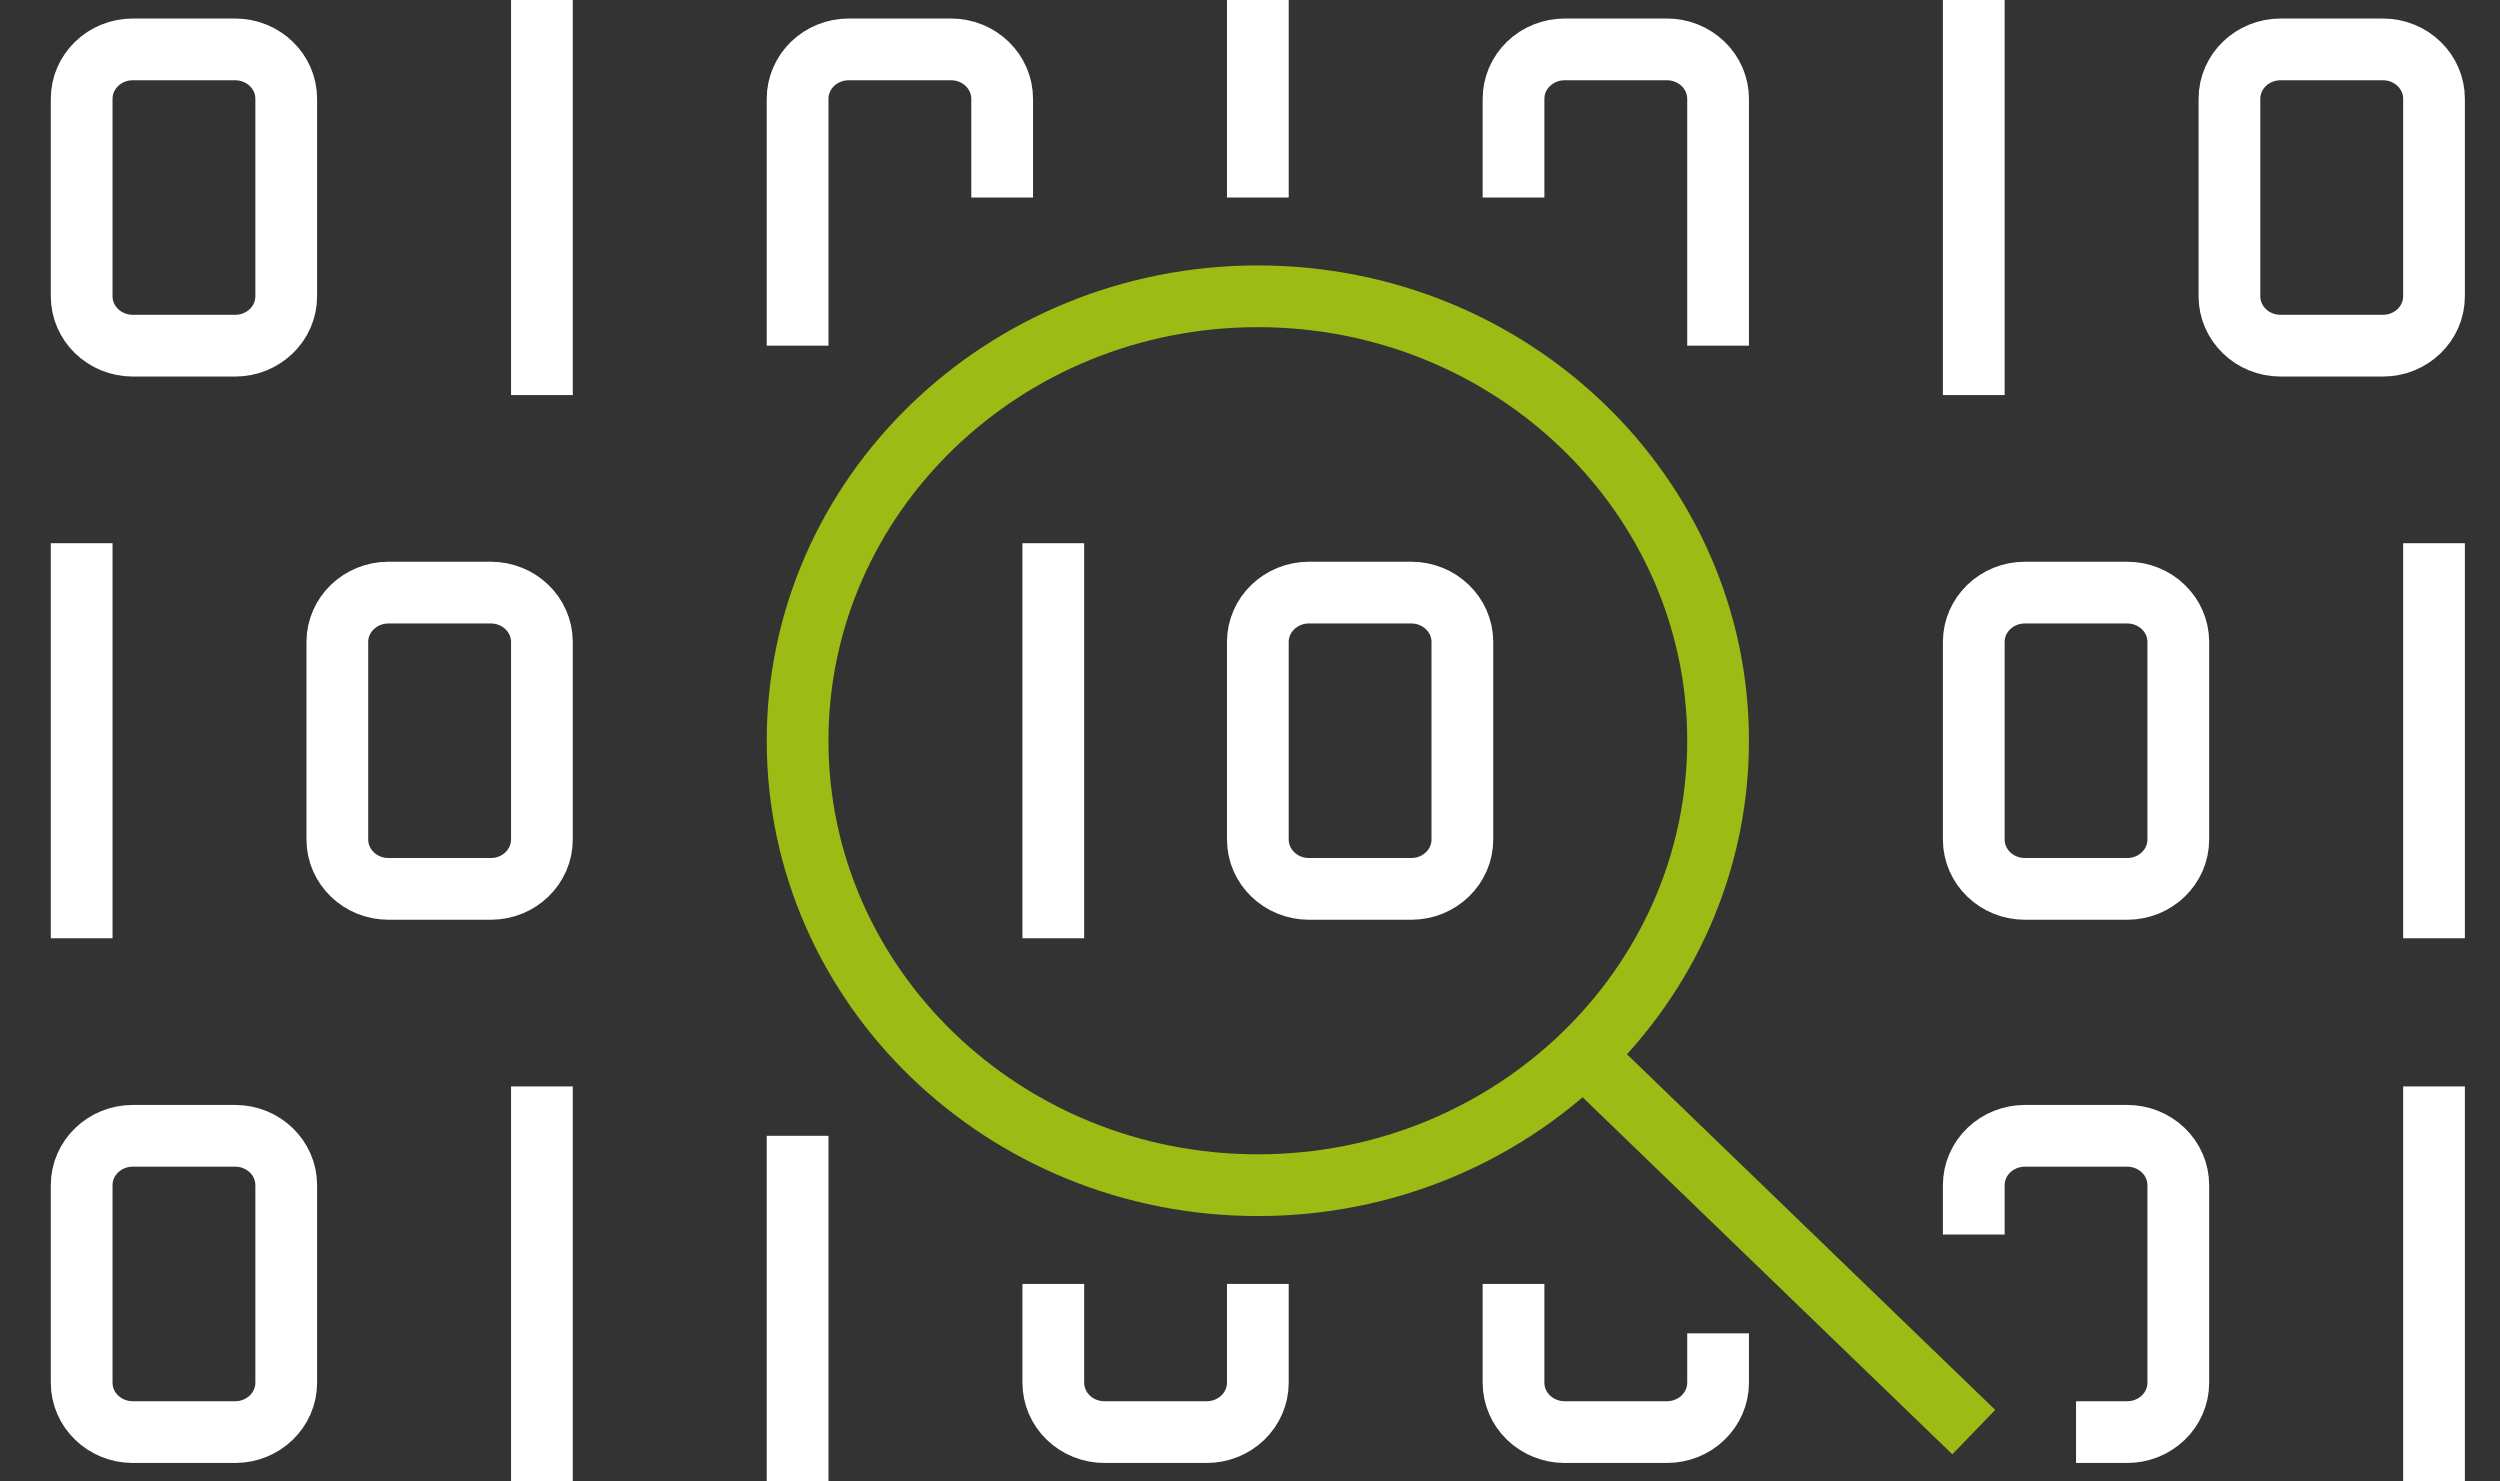
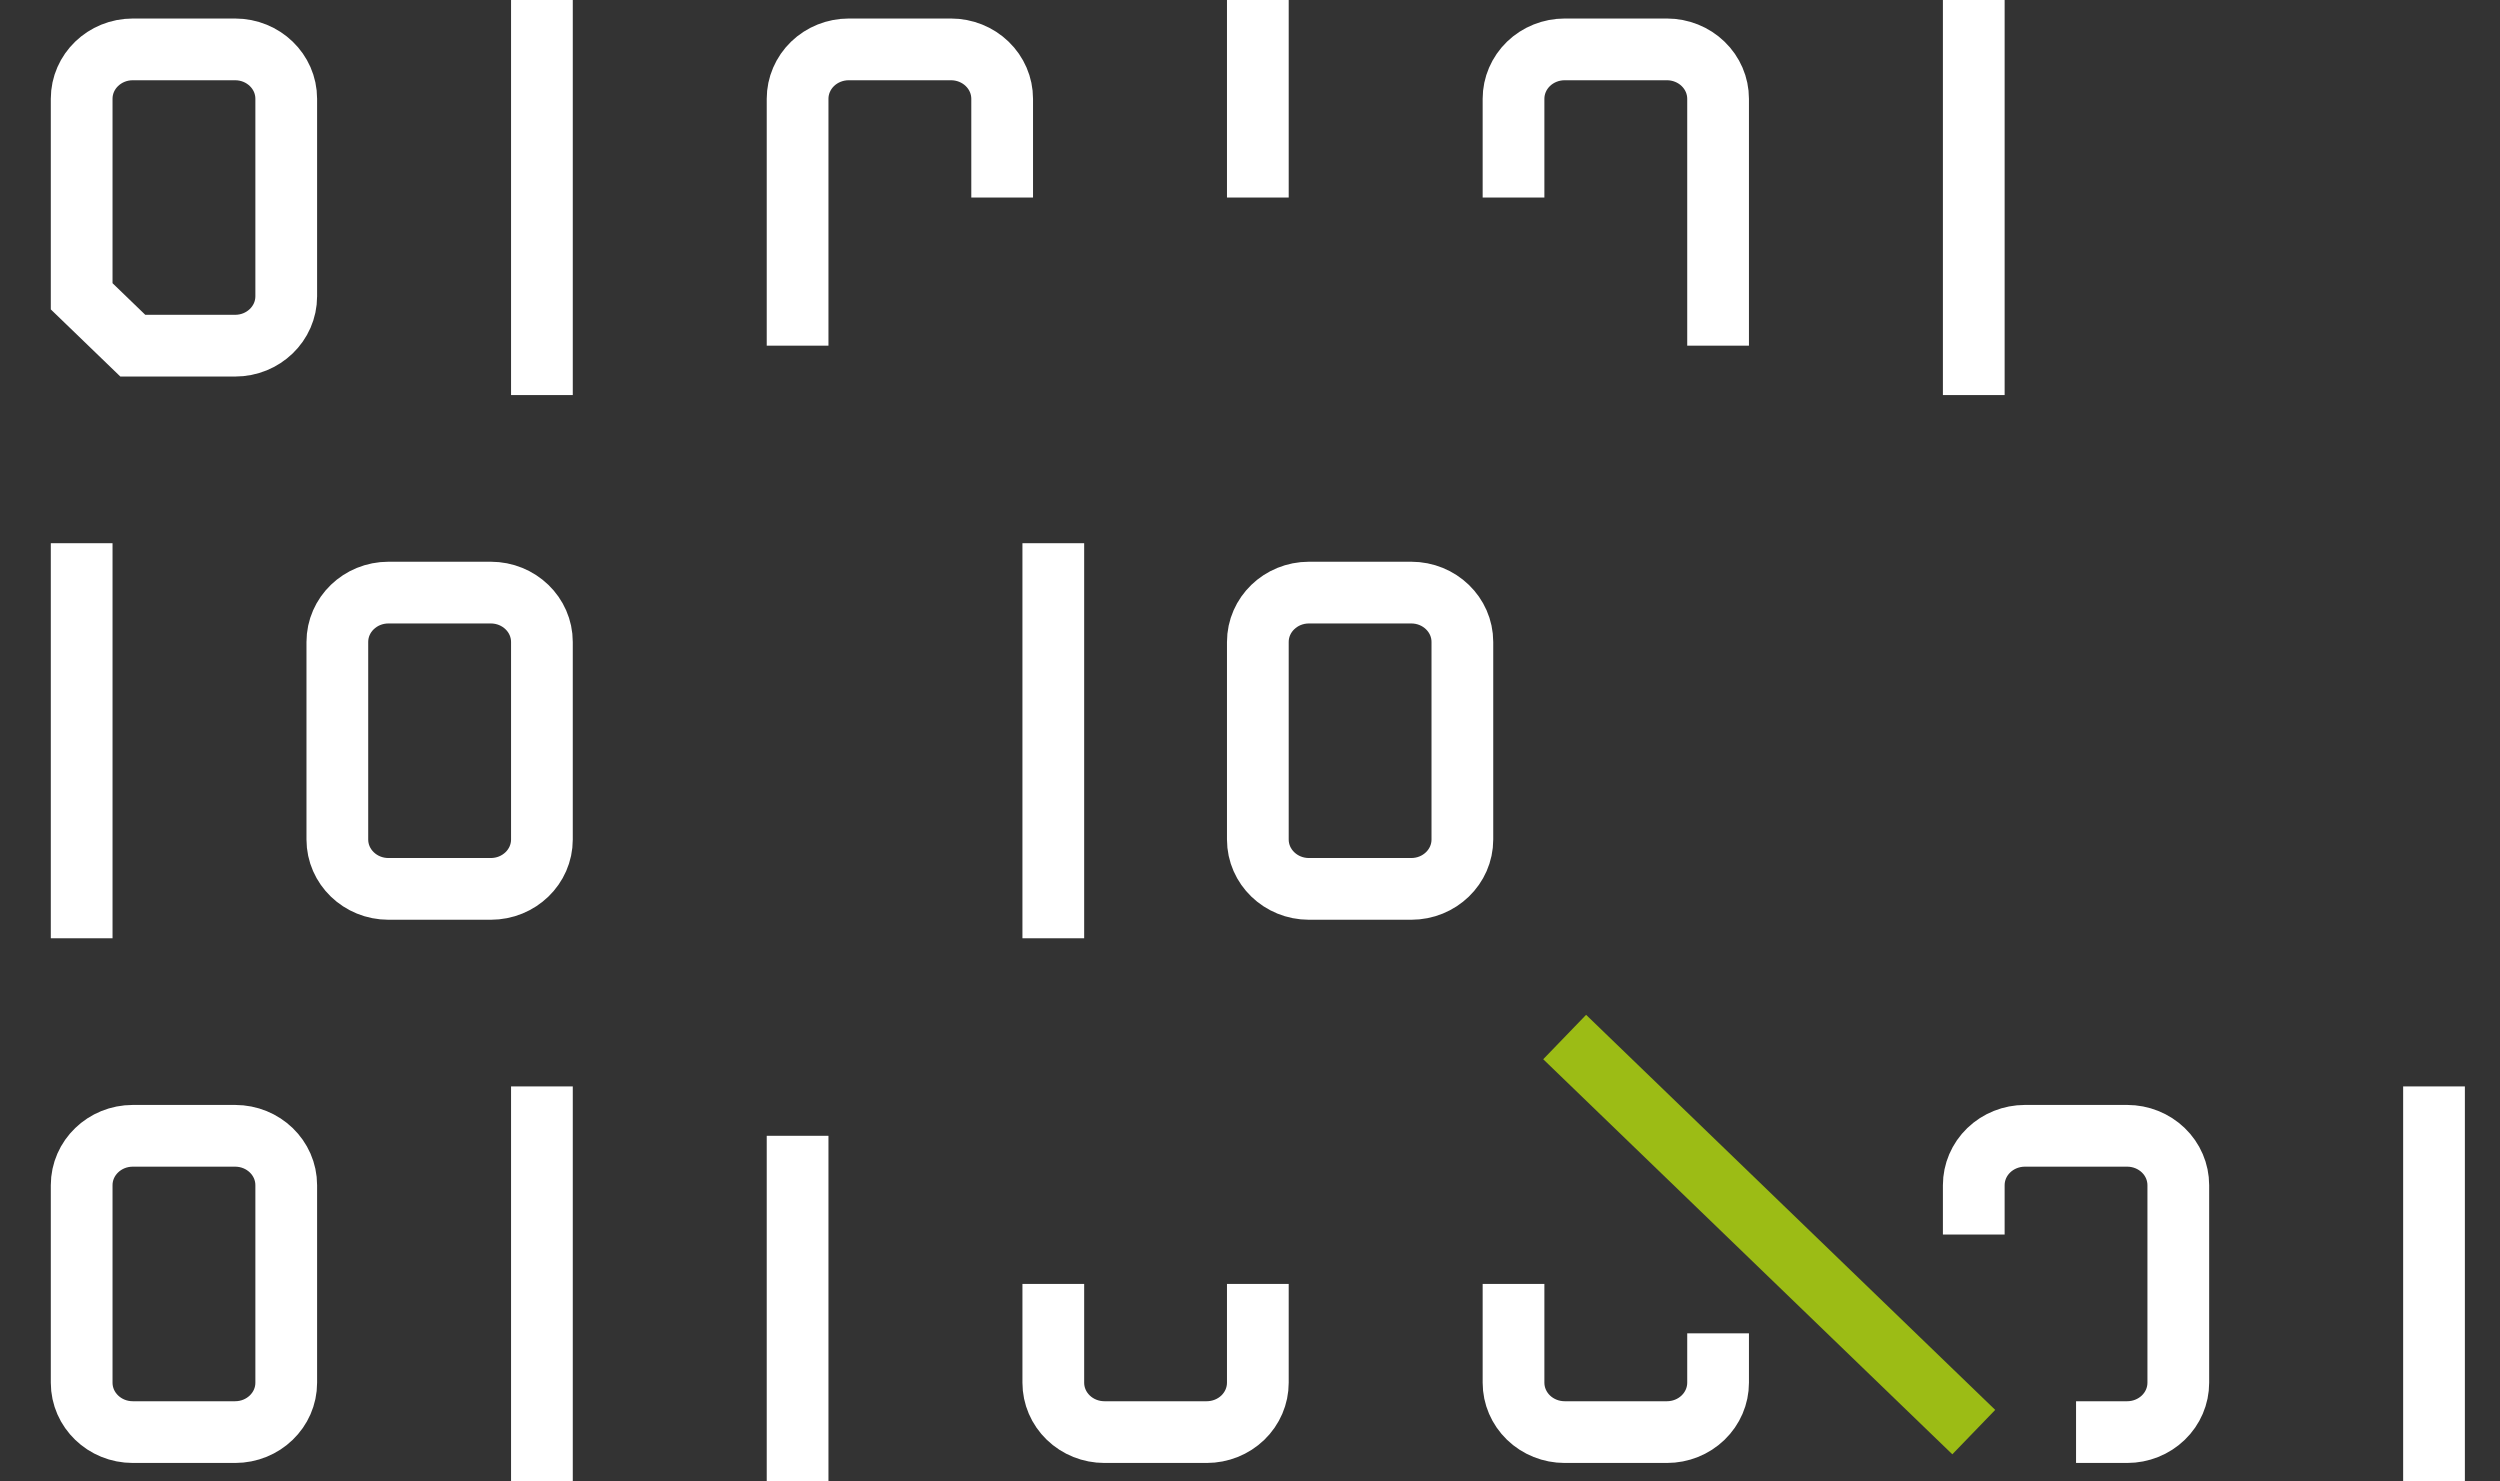
<svg xmlns="http://www.w3.org/2000/svg" width="81" height="48" viewBox="0 0 81 48" fill="none">
  <rect x="0" y="0" width="81" height="48" fill="#333333" stroke="none" />
-   <path d="M4.303 11.2H7.617C8.532 11.2 9.274 10.484 9.274 9.6L9.274 3.2C9.274 2.316 8.532 1.6 7.617 1.6H4.303C3.388 1.6 2.646 2.316 2.646 3.2L2.646 9.6C2.646 10.484 3.388 11.2 4.303 11.2Z" stroke="white" stroke-width="2" stroke-miterlimit="10" />
+   <path d="M4.303 11.2H7.617C8.532 11.2 9.274 10.484 9.274 9.6L9.274 3.2C9.274 2.316 8.532 1.6 7.617 1.6H4.303C3.388 1.6 2.646 2.316 2.646 3.2L2.646 9.6Z" stroke="white" stroke-width="2" stroke-miterlimit="10" />
  <path d="M55.666 11.2V3.2C55.666 2.776 55.491 2.369 55.18 2.069C54.87 1.769 54.448 1.6 54.009 1.6H50.695C50.256 1.6 49.834 1.769 49.523 2.069C49.213 2.369 49.038 2.776 49.038 3.2V6.4" stroke="white" stroke-width="2" stroke-miterlimit="10" />
  <path d="M32.47 6.4V3.2C32.47 2.776 32.295 2.369 31.984 2.069C31.674 1.769 31.252 1.6 30.813 1.6H27.499C27.06 1.6 26.638 1.769 26.327 2.069C26.017 2.369 25.842 2.776 25.842 3.2V11.2" stroke="white" stroke-width="2" stroke-miterlimit="10" />
-   <path d="M68.921 19.2H65.607C64.692 19.2 63.95 19.916 63.95 20.8V27.2C63.95 28.084 64.692 28.8 65.607 28.8H68.921C69.836 28.8 70.577 28.084 70.577 27.2V20.8C70.577 19.916 69.836 19.2 68.921 19.2Z" stroke="white" stroke-width="2" stroke-miterlimit="10" />
  <path d="M63.95 40V38.4C63.95 37.976 64.124 37.569 64.435 37.269C64.746 36.969 65.167 36.8 65.607 36.8H68.921C69.36 36.8 69.781 36.969 70.092 37.269C70.403 37.569 70.577 37.976 70.577 38.4V44.8C70.577 45.224 70.403 45.631 70.092 45.931C69.781 46.231 69.36 46.4 68.921 46.4H67.264" stroke="white" stroke-width="2" stroke-miterlimit="10" />
  <path d="M17.558 0V12.8" stroke="white" stroke-width="2" stroke-miterlimit="10" />
  <path d="M40.754 0V6.4" stroke="white" stroke-width="2" stroke-miterlimit="10" />
-   <path d="M78.862 17.6V30.4" stroke="white" stroke-width="2" stroke-miterlimit="10" />
  <path d="M78.862 35.2V48" stroke="white" stroke-width="2" stroke-miterlimit="10" />
-   <path d="M73.891 11.2H77.205C78.12 11.2 78.862 10.484 78.862 9.6V3.2C78.862 2.316 78.12 1.6 77.205 1.6H73.891C72.976 1.6 72.234 2.316 72.234 3.2V9.6C72.234 10.484 72.976 11.2 73.891 11.2Z" stroke="white" stroke-width="2" stroke-miterlimit="10" />
  <path d="M63.95 0V12.8" stroke="white" stroke-width="2" stroke-miterlimit="10" />
  <path d="M12.587 28.8H15.901C16.816 28.8 17.558 28.084 17.558 27.2V20.8C17.558 19.916 16.816 19.2 15.901 19.2H12.587C11.672 19.2 10.93 19.916 10.93 20.8V27.2C10.93 28.084 11.672 28.8 12.587 28.8Z" stroke="white" stroke-width="2" stroke-miterlimit="10" />
  <path d="M2.646 17.6V30.4" stroke="white" stroke-width="2" stroke-miterlimit="10" />
  <path d="M7.617 36.8H4.303C3.388 36.8 2.646 37.516 2.646 38.4V44.8C2.646 45.684 3.388 46.4 4.303 46.4H7.617C8.532 46.4 9.274 45.684 9.274 44.8V38.4C9.274 37.516 8.532 36.8 7.617 36.8Z" stroke="white" stroke-width="2" stroke-miterlimit="10" />
  <path d="M55.666 43.2V44.8C55.666 45.224 55.491 45.631 55.18 45.931C54.87 46.231 54.448 46.4 54.009 46.4H50.695C50.256 46.4 49.834 46.231 49.523 45.931C49.213 45.631 49.038 45.224 49.038 44.8V41.6" stroke="white" stroke-width="2" stroke-miterlimit="10" />
  <path d="M40.754 41.6V44.8C40.754 45.224 40.579 45.631 40.269 45.931C39.958 46.231 39.536 46.4 39.097 46.4H35.783C35.344 46.4 34.922 46.231 34.612 45.931C34.301 45.631 34.127 45.224 34.127 44.8V41.6" stroke="white" stroke-width="2" stroke-miterlimit="10" />
  <path d="M17.558 35.2V48" stroke="white" stroke-width="2" stroke-miterlimit="10" />
  <path d="M25.842 36.8V48" stroke="white" stroke-width="2" stroke-miterlimit="10" />
-   <path d="M40.754 38.4C48.989 38.4 55.666 31.953 55.666 24C55.666 16.047 48.989 9.6 40.754 9.6C32.518 9.6 25.842 16.047 25.842 24C25.842 31.953 32.518 38.4 40.754 38.4Z" stroke="#9CBC15" stroke-width="2" stroke-miterlimit="10" />
  <path d="M45.724 19.2H42.411C41.496 19.2 40.754 19.916 40.754 20.8V27.2C40.754 28.084 41.496 28.8 42.411 28.8H45.724C46.639 28.8 47.381 28.084 47.381 27.2V20.8C47.381 19.916 46.639 19.2 45.724 19.2Z" stroke="white" stroke-width="2" stroke-miterlimit="10" />
  <path d="M34.127 17.6V30.4" stroke="white" stroke-width="2" stroke-miterlimit="10" />
  <path d="M50.695 33.6L63.95 46.4" stroke="#9CBC15" stroke-width="2" stroke-miterlimit="10" />
</svg>